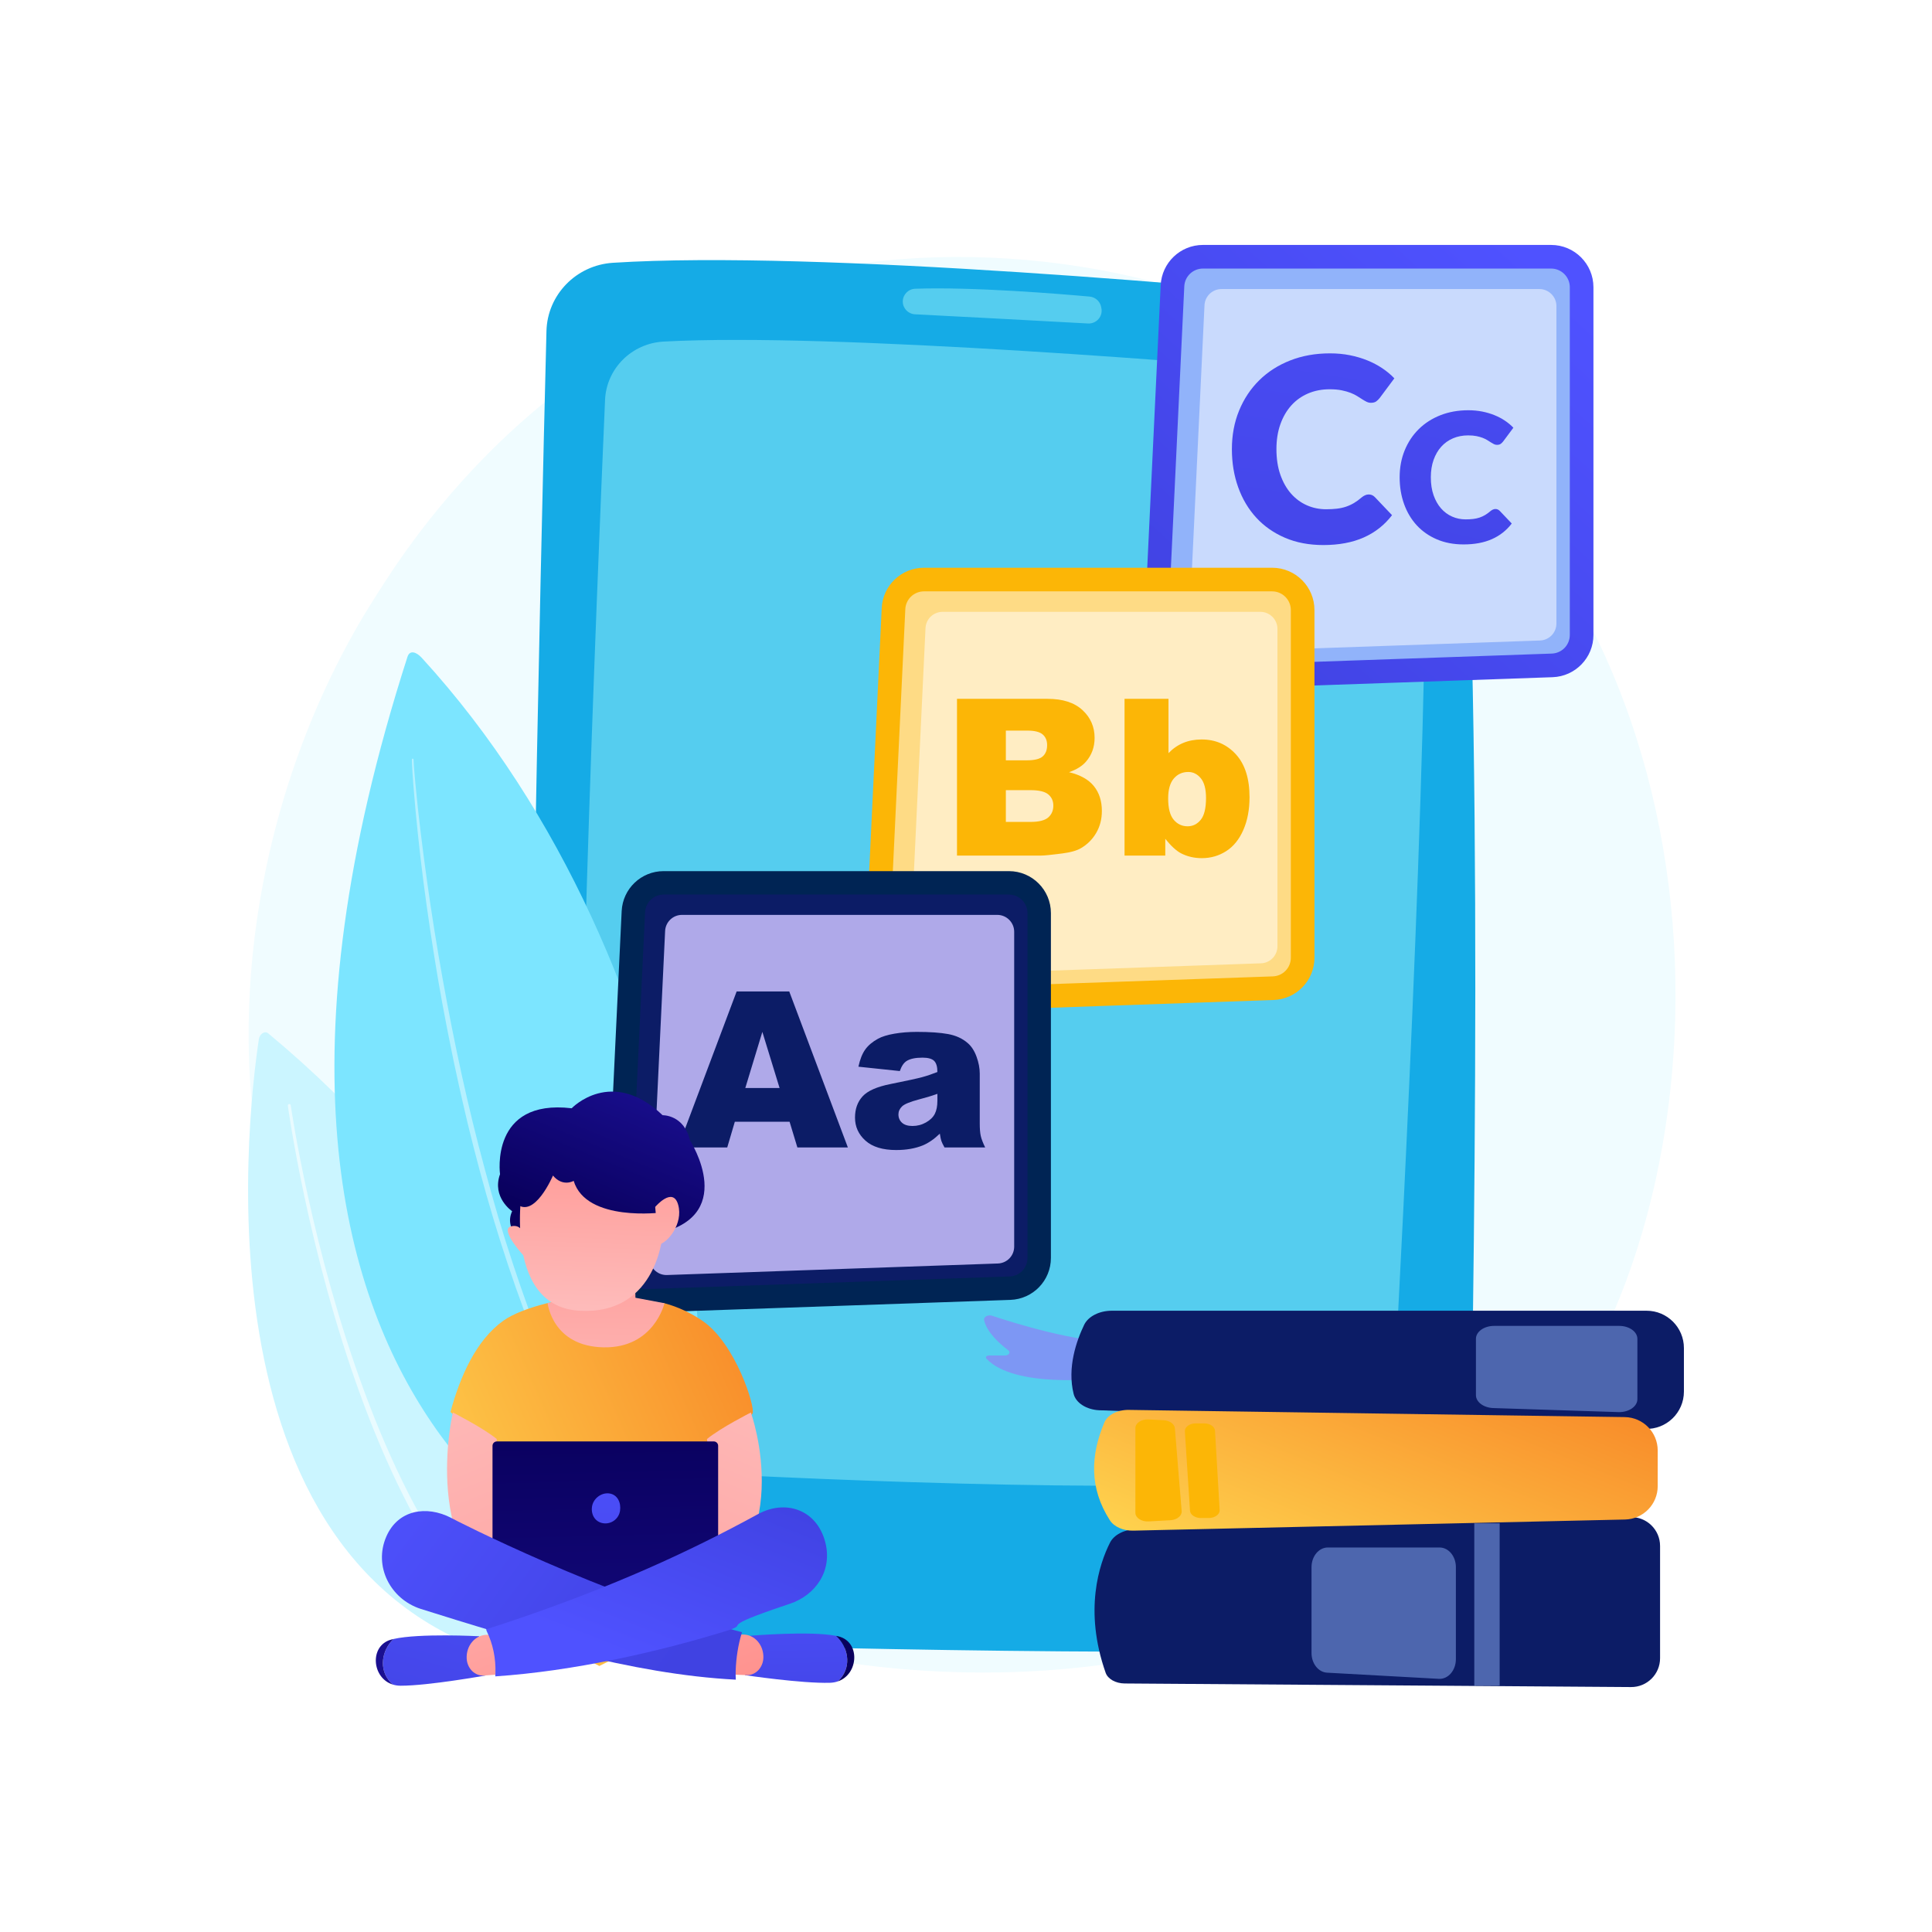
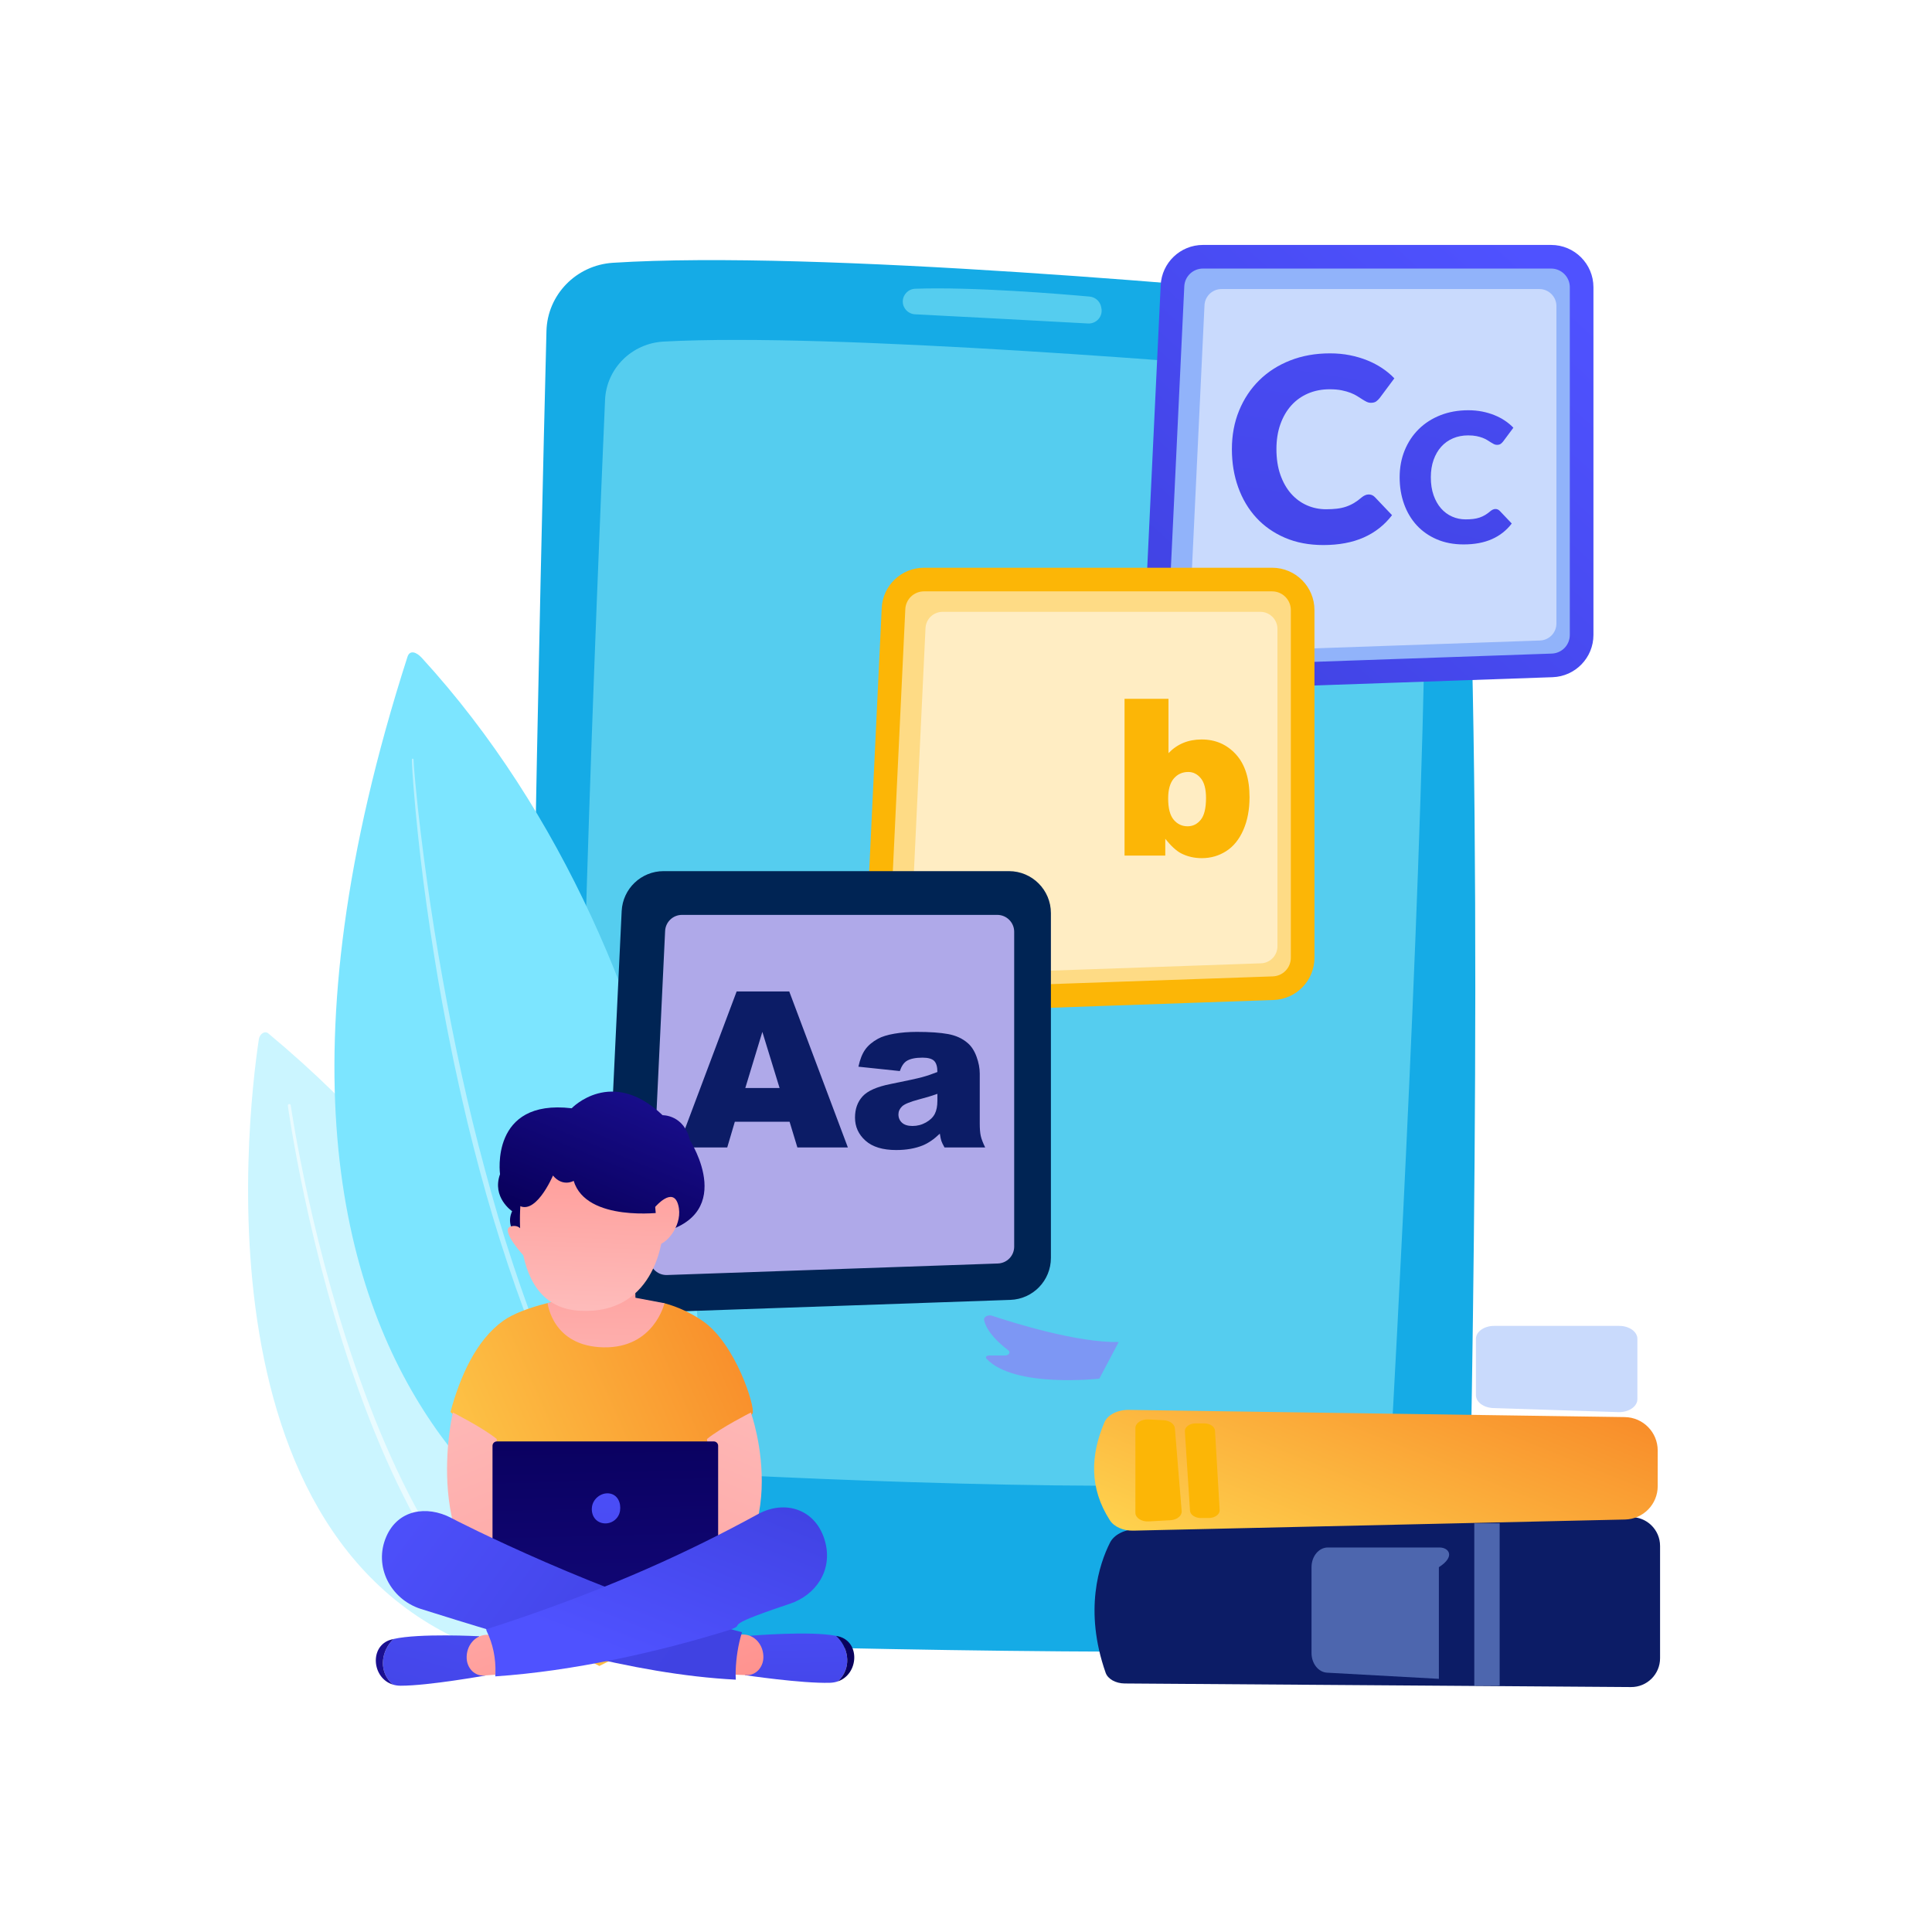
<svg xmlns="http://www.w3.org/2000/svg" width="676" height="676" viewBox="0 0 676 676" fill="none">
  <rect x="0" y="0" width="676" height="676" fill="#808080" stroke="none" />
  <g clip-path="url(#clip0_81_14416)">
    <path d="M676 0H0V676H676V0Z" fill="white" />
-     <path d="M528.384 515.549C518.133 526.207 508.432 533.08 500.768 538.51C410.679 602.34 304.08 583.734 281.425 579.19C247.97 572.48 183.302 559.51 136.549 505.218C65.815 423.079 76.829 293.671 131.696 208.247C141.731 192.621 194.744 105.896 302.491 91.988C367.698 83.571 443.709 100.547 498.754 146.086C614.299 241.676 606.074 434.785 528.384 515.549Z" fill="#F0FCFF" />
    <path d="M191.205 115.829C189.253 193.409 182.92 461.013 185.943 555.844C186.263 565.891 194.44 573.954 204.64 574.283C255.087 575.909 400.209 580.03 482.724 576.621C499.911 575.91 513.578 562.199 513.934 545.26C515.649 463.829 519.432 234.796 510.44 129.876C509.363 117.305 499.345 107.294 486.6 106.038C431.661 100.625 285.743 87.392 214.456 91.949C201.599 92.771 191.525 103.143 191.205 115.829Z" fill="#15ABE6" />
    <path d="M211.704 139.935C208.949 203.473 200.258 414.848 203.016 493.01C203.419 504.435 212.562 513.672 224.148 514.34C271.852 517.09 394.208 523.153 464.178 517.634C476.777 516.64 486.664 506.604 487.344 494.173C490.89 429.351 501.071 232.531 498.427 155.245C498.005 142.915 488.309 132.846 475.834 131.743C424.226 127.179 291.679 116.32 232.22 119.515C221.059 120.115 212.181 128.935 211.704 139.935Z" fill="#55CDEF" />
    <path d="M315.881 105.505C315.881 107.885 317.764 109.849 320.178 109.973C332.093 110.588 365.659 112.327 380.66 113.184C383.618 113.353 385.939 110.734 385.378 107.869L385.282 107.38C384.899 105.425 383.253 103.953 381.24 103.772C371.1 102.857 340.504 100.319 320.232 101.032C317.796 101.118 315.881 103.105 315.881 105.505Z" fill="#55CDEF" />
    <path d="M90.569 363.627C86.248 392.45 66.584 560.222 190.108 582.914C190.108 582.914 225.962 471.455 93.818 361.538C92.662 360.576 90.851 361.744 90.569 363.627Z" fill="#CBF5FF" />
    <path opacity="0.57" d="M101.726 386.737C101.726 386.737 102.186 389.956 103.175 395.57C104.165 401.182 105.679 409.186 107.788 418.728C109.89 428.271 112.592 439.35 115.903 451.105C119.228 462.853 123.155 475.28 127.701 487.477C132.228 499.679 137.362 511.654 142.903 522.505C148.423 533.365 154.361 543.085 160.092 550.933C162.954 554.858 165.736 558.337 168.335 561.298C168.977 562.044 169.632 562.737 170.246 563.422C170.555 563.763 170.858 564.097 171.156 564.425C171.464 564.744 171.765 565.057 172.061 565.363C172.652 565.976 173.219 566.563 173.761 567.124C174.321 567.668 174.854 568.186 175.361 568.678C176.361 569.674 177.304 570.509 178.116 571.245C178.523 571.612 178.899 571.951 179.244 572.263C179.599 572.561 179.921 572.833 180.21 573.076C181.365 574.048 181.981 574.566 181.981 574.566L182.016 574.595C182.527 575.025 182.593 575.788 182.163 576.299C181.732 576.81 180.97 576.876 180.459 576.446L180.453 576.441C180.453 576.441 179.825 575.905 178.648 574.901C178.354 574.65 178.025 574.37 177.664 574.061C177.313 573.741 176.931 573.391 176.517 573.013C175.691 572.255 174.732 571.394 173.718 570.37C173.204 569.865 172.663 569.332 172.096 568.773C171.547 568.197 170.972 567.594 170.373 566.966C170.074 566.651 169.769 566.331 169.458 566.003C169.157 565.667 168.85 565.325 168.537 564.976C167.917 564.274 167.256 563.564 166.606 562.8C163.983 559.77 161.182 556.22 158.308 552.223C152.554 544.231 146.626 534.374 141.138 523.396C135.629 512.428 130.55 500.355 126.085 488.071C121.602 475.793 117.746 463.3 114.491 451.498C111.25 439.69 108.617 428.568 106.574 418.992C102.479 399.836 100.712 386.88 100.712 386.88C100.673 386.6 100.869 386.341 101.149 386.303C101.428 386.264 101.686 386.459 101.726 386.737Z" fill="white" />
    <path d="M142.572 229.823C143.392 227.273 145.751 228.18 147.56 230.156C246.621 338.339 264.023 514.131 226.806 557.78C226.806 557.78 53.235 507.739 142.572 229.823Z" fill="#7CE5FF" />
    <path opacity="0.43" d="M144.712 265.804C144.721 266.451 144.779 267.191 144.821 267.895L144.984 270.031L145.357 274.302C145.622 277.148 145.918 279.992 146.221 282.835C146.844 288.519 147.537 294.196 148.283 299.864C149.759 311.205 151.446 322.516 153.355 333.79C157.211 356.328 161.769 378.752 167.466 400.891C170.359 411.946 173.355 422.978 176.786 433.877C180.228 444.771 183.904 455.595 188.031 466.247C188.519 467.59 189.049 468.916 189.589 470.237L191.191 474.21L192.793 478.183C193.343 479.501 193.929 480.803 194.495 482.114C195.651 484.725 196.747 487.364 197.952 489.953L201.613 497.698C206.623 507.964 212.124 517.988 218.187 527.682L218.19 527.684C218.278 527.826 218.235 528.012 218.093 528.101C217.954 528.188 217.772 528.148 217.681 528.012C211.352 518.456 205.698 508.465 200.492 498.252L196.733 490.519C195.494 487.934 194.367 485.298 193.178 482.69C192.596 481.381 191.994 480.079 191.427 478.763L189.776 474.794L188.125 470.824C187.569 469.503 187.022 468.178 186.519 466.836C178.169 445.48 171.348 423.549 165.696 401.342L163.621 393.003L161.671 384.634C161.002 381.849 160.431 379.041 159.81 376.245L158.894 372.048L158.035 367.839C155.722 356.619 153.641 345.351 151.856 334.037C150.06 322.725 148.439 311.385 147.117 300.009C146.465 294.32 145.865 288.625 145.336 282.924C145.08 280.072 144.831 277.22 144.613 274.365L144.31 270.08L144.182 267.934C144.154 267.209 144.1 266.522 144.111 265.738C144.113 265.572 144.249 265.44 144.415 265.442C144.578 265.444 144.708 265.575 144.711 265.737L144.712 265.804Z" fill="white" />
    <path d="M543.247 236.947L415.423 241.4C406.77 241.702 399.705 234.546 400.117 225.897L406.121 99.805C406.497 91.91 413.008 85.702 420.912 85.702H542.732C550.91 85.702 557.54 92.332 557.54 100.51V222.148C557.54 230.125 551.22 236.669 543.247 236.947Z" fill="url(#paint0_linear_81_14416)" />
    <path d="M414.895 233.142C413.097 233.142 411.42 232.422 410.173 231.114C408.928 229.808 408.289 228.095 408.375 226.291L414.379 100.198C414.546 96.706 417.415 93.969 420.912 93.969H542.732C546.338 93.969 549.271 96.903 549.271 100.509V222.148C549.271 225.69 546.499 228.561 542.959 228.684L415.135 233.138C415.055 233.14 414.975 233.142 414.895 233.142Z" fill="#91B3FA" />
    <path opacity="0.51" d="M421.919 228.181C420.277 228.181 418.746 227.524 417.607 226.33C416.471 225.138 415.887 223.574 415.966 221.927L421.447 106.821C421.599 103.633 424.218 101.135 427.411 101.135H538.616C541.908 101.135 544.587 103.813 544.587 107.105V218.145C544.587 221.378 542.056 223.999 538.824 224.112L422.137 228.178C422.064 228.18 421.991 228.181 421.919 228.181Z" fill="white" />
    <path d="M478.916 173.007C479.276 173.007 479.637 173.075 479.997 173.21C480.358 173.345 480.702 173.578 481.033 173.908L487.069 180.259C484.426 183.713 481.115 186.318 477.137 188.074C473.157 189.83 468.451 190.709 463.016 190.709C458.031 190.709 453.563 189.861 449.615 188.164C445.666 186.468 442.318 184.125 439.571 181.137C436.823 178.149 434.713 174.606 433.242 170.507C431.771 166.408 431.035 161.957 431.035 157.152C431.035 152.258 431.875 147.76 433.557 143.661C435.239 139.562 437.589 136.026 440.607 133.053C443.625 130.081 447.235 127.769 451.44 126.117C455.644 124.465 460.283 123.639 465.358 123.639C467.82 123.639 470.14 123.857 472.317 124.292C474.494 124.728 476.529 125.328 478.421 126.094C480.312 126.86 482.054 127.776 483.646 128.842C485.237 129.908 486.648 131.087 487.88 132.378L482.745 139.269C482.414 139.69 482.024 140.073 481.574 140.418C481.124 140.764 480.493 140.936 479.682 140.936C479.142 140.936 478.631 140.816 478.151 140.575C477.67 140.336 477.16 140.043 476.619 139.697C476.079 139.352 475.485 138.976 474.84 138.571C474.194 138.166 473.428 137.79 472.543 137.445C471.657 137.1 470.621 136.807 469.435 136.567C468.248 136.327 466.86 136.206 465.268 136.206C462.505 136.206 459.983 136.694 457.701 137.67C455.419 138.646 453.459 140.043 451.823 141.859C450.186 143.676 448.91 145.876 447.994 148.458C447.078 151.041 446.621 153.938 446.621 157.151C446.621 160.514 447.078 163.502 447.994 166.115C448.91 168.727 450.156 170.928 451.733 172.713C453.309 174.501 455.149 175.86 457.251 176.79C459.352 177.721 461.605 178.187 464.007 178.187C465.388 178.187 466.649 178.119 467.791 177.984C468.932 177.849 469.99 177.617 470.967 177.285C471.942 176.956 472.873 176.528 473.759 176.002C474.645 175.477 475.539 174.824 476.439 174.042C476.8 173.743 477.19 173.495 477.61 173.299C478.03 173.105 478.466 173.007 478.916 173.007Z" fill="url(#paint1_linear_81_14416)" />
    <path d="M523.251 178.102C523.503 178.102 523.756 178.149 524.008 178.243C524.26 178.338 524.502 178.501 524.733 178.732L528.958 183.178C527.108 185.595 524.791 187.419 522.006 188.648C519.22 189.878 515.925 190.493 512.121 190.493C508.631 190.493 505.504 189.9 502.74 188.712C499.976 187.524 497.633 185.885 495.709 183.793C493.786 181.701 492.309 179.221 491.279 176.351C490.249 173.482 489.734 170.366 489.734 167.003C489.734 163.577 490.323 160.429 491.5 157.559C492.677 154.69 494.322 152.215 496.434 150.134C498.547 148.053 501.075 146.434 504.018 145.278C506.96 144.123 510.208 143.544 513.76 143.544C515.484 143.544 517.107 143.697 518.632 144.001C520.156 144.306 521.58 144.726 522.904 145.263C524.229 145.798 525.448 146.44 526.562 147.186C527.676 147.932 528.664 148.757 529.526 149.661L525.931 154.485C525.7 154.78 525.427 155.048 525.112 155.289C524.796 155.531 524.355 155.651 523.787 155.651C523.409 155.651 523.051 155.568 522.715 155.399C522.379 155.231 522.022 155.027 521.643 154.784C521.265 154.543 520.85 154.28 520.398 153.996C519.945 153.712 519.409 153.45 518.79 153.208C518.169 152.966 517.444 152.762 516.614 152.593C515.784 152.425 514.811 152.341 513.698 152.341C511.763 152.341 509.997 152.683 508.4 153.365C506.803 154.049 505.431 155.027 504.286 156.298C503.14 157.57 502.247 159.109 501.605 160.917C500.964 162.725 500.644 164.753 500.644 167.002C500.644 169.357 500.964 171.448 501.605 173.277C502.247 175.105 503.119 176.646 504.222 177.896C505.326 179.147 506.613 180.098 508.085 180.75C509.556 181.401 511.133 181.727 512.815 181.727C513.781 181.727 514.664 181.68 515.463 181.585C516.262 181.49 517.003 181.328 517.686 181.097C518.369 180.866 519.02 180.566 519.641 180.198C520.261 179.83 520.886 179.373 521.517 178.826C521.769 178.617 522.042 178.443 522.337 178.306C522.631 178.17 522.936 178.102 523.251 178.102Z" fill="url(#paint2_linear_81_14416)" />
    <path d="M445.634 349.894L317.81 354.348C309.157 354.65 302.092 347.494 302.503 338.845L308.508 212.753C308.884 204.858 315.394 198.65 323.299 198.65H445.119C453.296 198.65 459.926 205.279 459.926 213.457V335.096C459.926 343.073 453.607 349.617 445.634 349.894Z" fill="#FCB606" />
    <path opacity="0.51" d="M317.282 346.09C315.484 346.09 313.807 345.369 312.559 344.062C311.314 342.756 310.676 341.043 310.762 339.238L316.766 213.146C316.932 209.654 319.802 206.917 323.299 206.917H445.119C448.725 206.917 451.658 209.851 451.658 213.457V335.096C451.658 338.638 448.886 341.509 445.346 341.632L317.522 346.086C317.442 346.088 317.362 346.09 317.282 346.09Z" fill="white" />
    <path opacity="0.51" d="M324.305 341.129C322.664 341.129 321.133 340.472 319.994 339.278C318.857 338.085 318.274 336.522 318.353 334.875L323.834 219.769C323.986 216.581 326.605 214.083 329.797 214.083H441.003C444.295 214.083 446.973 216.761 446.973 220.053V331.093C446.973 334.326 444.442 336.947 441.211 337.06L324.524 341.126C324.451 341.128 324.378 341.129 324.305 341.129Z" fill="white" />
-     <path d="M334.848 244.522H366.573C371.86 244.522 375.919 245.831 378.751 248.45C381.581 251.069 382.997 254.312 382.997 258.177C382.997 261.42 381.987 264.2 379.967 266.52C378.62 268.067 376.649 269.288 374.055 270.186C377.996 271.135 380.895 272.762 382.754 275.069C384.611 277.376 385.541 280.275 385.541 283.767C385.541 286.61 384.88 289.167 383.558 291.436C382.236 293.706 380.428 295.502 378.134 296.823C376.712 297.647 374.567 298.245 371.699 298.619C367.883 299.119 365.351 299.368 364.104 299.368H334.848V244.522ZM351.945 266.033H359.315C361.959 266.033 363.798 265.579 364.833 264.668C365.868 263.758 366.386 262.442 366.386 260.721C366.386 259.125 365.868 257.878 364.833 256.98C363.798 256.082 361.996 255.633 359.427 255.633H351.945V266.033H351.945ZM351.945 287.583H360.587C363.505 287.583 365.563 287.065 366.76 286.03C367.957 284.996 368.556 283.605 368.556 281.859C368.556 280.238 367.963 278.935 366.779 277.949C365.594 276.964 363.518 276.472 360.55 276.472H351.945V287.583H351.945Z" fill="#FCB606" />
    <path d="M393.473 244.522H408.849V263.527C410.37 261.931 412.098 260.734 414.031 259.935C415.963 259.138 418.102 258.738 420.447 258.738C425.285 258.738 429.288 260.478 432.456 263.957C435.623 267.437 437.208 272.431 437.208 278.941C437.208 283.281 436.484 287.103 435.038 290.408C433.591 293.713 431.589 296.182 429.033 297.815C426.476 299.448 423.639 300.266 420.522 300.266C417.853 300.266 415.409 299.692 413.189 298.545C411.518 297.647 409.697 295.963 407.727 293.494V299.368H393.473V244.522ZM408.737 279.39C408.737 282.807 409.379 285.282 410.663 286.816C411.948 288.35 413.575 289.117 415.546 289.117C417.366 289.117 418.894 288.363 420.129 286.853C421.363 285.345 421.981 282.807 421.981 279.24C421.981 276.098 421.376 273.791 420.166 272.319C418.956 270.847 417.491 270.112 415.77 270.112C413.7 270.112 412.01 270.878 410.701 272.412C409.391 273.946 408.737 276.272 408.737 279.39Z" fill="#FCB606" />
    <path d="M353.533 454.823L226.746 459.241C218.163 459.54 211.155 452.443 211.564 443.864L217.52 318.795C217.893 310.963 224.35 304.806 232.19 304.806H353.022C361.134 304.806 367.709 311.382 367.709 319.493V440.145C367.709 448.058 361.441 454.548 353.533 454.823Z" fill="#002454" />
-     <path d="M226.223 451.05C224.44 451.05 222.776 450.335 221.539 449.038C220.304 447.742 219.67 446.043 219.756 444.254L225.711 319.185C225.876 315.72 228.722 313.006 232.191 313.006H353.022C356.599 313.006 359.509 315.916 359.509 319.493V440.145C359.509 443.658 356.759 446.506 353.248 446.628L226.461 451.046C226.381 451.048 226.302 451.05 226.223 451.05Z" fill="#0C1C66" />
    <path d="M233.188 446.129C231.56 446.129 230.042 445.477 228.912 444.293C227.785 443.11 227.206 441.559 227.284 439.926L232.721 325.753C232.872 322.591 235.47 320.113 238.636 320.113H348.94C352.205 320.113 354.861 322.77 354.861 326.035V436.175C354.861 439.381 352.351 441.981 349.146 442.093L233.406 446.126C233.333 446.128 233.26 446.129 233.188 446.129Z" fill="#AFA9E9" />
    <path d="M276.27 392.486H257.117L254.456 401.498H237.23L257.751 346.902H276.153L296.669 401.498H279.002L276.27 392.486ZM272.771 380.68L266.745 361.054L260.781 380.68H272.771Z" fill="#0C1C66" />
    <path d="M314.843 374.759L300.356 373.232C300.902 370.699 301.69 368.707 302.721 367.255C303.751 365.802 305.235 364.542 307.171 363.475C308.562 362.705 310.473 362.109 312.907 361.687C315.339 361.265 317.972 361.054 320.802 361.054C325.345 361.054 328.995 361.309 331.751 361.817C334.507 362.327 336.803 363.388 338.641 365.002C339.931 366.119 340.95 367.702 341.694 369.75C342.439 371.798 342.812 373.753 342.812 375.615V393.082C342.812 394.944 342.929 396.403 343.165 397.458C343.401 398.513 343.916 399.86 344.711 401.499H330.485C329.913 400.481 329.541 399.705 329.367 399.171C329.193 398.637 329.019 397.799 328.846 396.657C326.859 398.569 324.886 399.934 322.925 400.754C320.243 401.846 317.127 402.392 313.577 402.392C308.859 402.392 305.278 401.3 302.833 399.115C300.387 396.93 299.164 394.236 299.164 391.033C299.164 388.03 300.045 385.559 301.808 383.622C303.571 381.686 306.823 380.246 311.566 379.302C317.251 378.16 320.938 377.36 322.627 376.9C324.315 376.441 326.102 375.839 327.99 375.093C327.99 373.232 327.604 371.928 326.835 371.183C326.065 370.439 324.712 370.066 322.776 370.066C320.293 370.066 318.431 370.463 317.189 371.258C316.221 371.879 315.439 373.046 314.843 374.759ZM327.99 382.729C325.904 383.473 323.732 384.132 321.473 384.703C318.394 385.522 316.445 386.329 315.626 387.123C314.781 387.942 314.359 388.874 314.359 389.916C314.359 391.108 314.775 392.083 315.607 392.84C316.438 393.597 317.661 393.976 319.275 393.976C320.963 393.976 322.534 393.566 323.986 392.747C325.439 391.928 326.469 390.929 327.077 389.749C327.686 388.57 327.99 387.037 327.99 385.15L327.99 382.729Z" fill="#0C1C66" />
    <path d="M384.656 482.38C384.656 482.38 354.788 485.793 345.126 475.37C344.697 474.907 345.185 474.287 345.966 474.287H351.644C353.001 474.287 353.701 473.138 352.77 472.436C349.795 470.192 345.276 466.177 344.335 461.921C344.084 460.785 345.678 459.899 347.143 460.386C354.996 462.998 377.005 469.835 391.423 469.573L384.656 482.38Z" fill="#7D97F4" />
-     <path d="M384.648 493.446L575.687 499.962C583.072 500.214 589.196 494.296 589.196 486.906V471.68C589.196 464.465 583.347 458.617 576.133 458.617H389.029C384.641 458.617 380.756 460.606 379.337 463.557C376.677 469.089 373.357 478.495 375.665 487.733C376.452 490.882 380.157 493.247 384.648 493.446Z" fill="#0C1C66" />
    <path opacity="0.49" d="M522.501 492.674L566.257 494.09C569.883 494.208 572.913 492.15 572.913 489.569V468.45C572.913 465.95 570.063 463.924 566.546 463.924H522.791C519.275 463.924 516.424 465.95 516.424 468.45V488.153C516.424 490.573 519.101 492.564 522.501 492.674Z" fill="#91B3FA" />
    <path d="M393.507 589.042L570.688 590.298C576.289 590.337 580.852 585.807 580.852 580.205V540.925C580.852 535.254 576.182 530.697 570.513 530.835L397.36 535.059C393.292 535.188 389.75 537.055 388.38 539.781C384.643 547.21 379.166 563.391 386.862 585.302C387.626 587.475 390.356 589.014 393.507 589.042Z" fill="#0C1C66" />
    <path d="M396.58 535.563L568.608 531.673C574.955 531.53 580.025 526.343 580.025 519.995V507.517C580.025 501.131 574.898 495.929 568.513 495.836L395.004 493.319C391.089 493.246 387.547 495.024 386.421 497.69C381.557 509.205 381.08 520.642 388.344 531.943C389.811 534.225 393.053 535.667 396.58 535.563Z" fill="url(#paint3_linear_81_14416)" />
    <path d="M401.867 532.338L409.525 531.917C411.845 531.789 413.595 530.364 413.46 528.713L411.091 499.781C410.967 498.263 409.28 497.044 407.146 496.93L401.856 496.649C399.378 496.517 397.266 497.911 397.266 499.677V529.311C397.266 531.08 399.385 532.474 401.867 532.338Z" fill="#FCB606" />
    <path d="M420.168 531.144H422.963C425.121 531.144 426.845 529.866 426.755 528.333L425.129 500.618C425.045 499.174 423.372 498.033 421.337 498.033H418.372C416.207 498.033 414.481 499.318 414.58 500.855L416.376 528.57C416.469 530.01 418.139 531.144 420.168 531.144Z" fill="#FCB606" />
-     <path opacity="0.49" d="M464.331 585.262L503.457 587.42C506.699 587.599 509.409 584.463 509.409 580.532V548.358C509.409 544.55 506.86 541.463 503.716 541.463H464.59C461.446 541.463 458.896 544.55 458.896 548.358V578.375C458.896 582.061 461.29 585.095 464.331 585.262Z" fill="#91B3FA" />
+     <path opacity="0.49" d="M464.331 585.262L503.457 587.42V548.358C509.409 544.55 506.86 541.463 503.716 541.463H464.59C461.446 541.463 458.896 544.55 458.896 548.358V578.375C458.896 582.061 461.29 585.095 464.331 585.262Z" fill="#91B3FA" />
    <path opacity="0.49" d="M524.722 533.008H515.85V589.793H524.722V533.008Z" fill="#91B3FA" />
    <path d="M245.876 462.214C241.794 459.408 237.282 457.292 232.498 455.99C230.701 455.501 220.999 458.321 215.001 458.183C206.769 457.994 198.388 454.247 191.602 455.939C184.861 457.619 179.344 459.812 176.159 462.078C166.623 468.86 161.025 481.506 157.613 494.032C164.073 500.663 172.203 503.61 172.203 503.61L173.705 564.496L209.708 582.917L250.801 562.286L249.329 502.786C249.329 502.786 262.378 496.709 263.336 494.498C264.293 492.288 257.389 470.13 245.876 462.214Z" fill="url(#paint4_linear_81_14416)" />
    <path d="M262.729 494.232C262.729 494.232 280.215 542.712 240.34 562.637C232.06 561.537 235.245 547.787 235.245 547.787C235.245 547.787 252.571 543.952 247.367 503.511C252.158 499.569 262.729 494.232 262.729 494.232Z" fill="url(#paint5_linear_81_14416)" />
    <path d="M158.455 494.232C158.455 494.232 146.423 544.838 180.844 562.637C189.124 561.537 185.939 547.787 185.939 547.787C185.939 547.787 171.976 540.91 173.817 503.511C169.026 499.569 158.455 494.232 158.455 494.232Z" fill="url(#paint6_linear_81_14416)" />
    <path d="M173.845 557.67H249.758C250.593 557.67 251.276 556.987 251.276 556.152V505.871C251.276 505.036 250.593 504.353 249.758 504.353H173.845C173.009 504.353 172.326 505.036 172.326 505.871V556.152C172.326 556.987 173.009 557.67 173.845 557.67Z" fill="url(#paint7_linear_81_14416)" />
    <path d="M137.697 573.477C146.732 571.403 167.614 572.518 167.614 572.518L168.463 574.818L169.87 586.252C169.87 586.252 149.983 589.836 140.181 589.828C139.18 589.827 138.266 589.676 137.43 589.416C137.131 589.148 136.839 588.87 136.563 588.568C132.404 584.026 133.605 577.354 137.697 573.477Z" fill="url(#paint8_linear_81_14416)" />
    <path d="M136.802 573.704C137.085 573.624 137.384 573.549 137.697 573.477C133.606 577.354 132.404 584.026 136.563 588.568C136.839 588.87 137.132 589.148 137.431 589.416C130.077 587.127 129.206 575.841 136.802 573.704Z" fill="url(#paint9_linear_81_14416)" />
    <path d="M173.616 571.874L170.08 572.025C168.18 572.106 166.39 573.032 165.112 574.594C163.835 576.156 163.178 578.222 163.29 580.327C163.379 582.005 164.067 583.575 165.203 584.688C166.339 585.802 167.828 586.367 169.341 586.26L174.751 585.875L173.616 571.874Z" fill="url(#paint10_linear_81_14416)" />
    <path d="M292.517 572.377C283.433 570.581 262.586 572.337 262.586 572.337L261.795 574.662L260.674 586.134C260.674 586.134 280.643 589.107 290.441 588.797C291.441 588.766 292.352 588.588 293.18 588.302C293.473 588.025 293.758 587.738 294.026 587.428C298.07 582.76 296.703 576.127 292.517 572.377Z" fill="url(#paint11_linear_81_14416)" />
    <path d="M293.418 572.576C293.133 572.505 292.832 572.44 292.518 572.377C296.704 576.127 298.072 582.76 294.028 587.428C293.759 587.738 293.474 588.025 293.182 588.302C300.476 585.789 301.065 574.479 293.418 572.576Z" fill="url(#paint12_linear_81_14416)" />
    <path d="M256.573 571.877L260.111 571.92C262.013 571.942 263.825 572.813 265.141 574.335C266.457 575.857 267.165 577.902 267.106 580.009C267.059 581.69 266.41 583.28 265.302 584.428C264.194 585.576 262.72 586.187 261.205 586.126L255.787 585.907L256.573 571.877Z" fill="url(#paint13_linear_81_14416)" />
    <path d="M135.17 537.636C139.268 528.205 149.289 526.674 157.819 531.084C157.968 531.279 211.987 558.964 259.625 571.098C258.261 575.47 257.56 580.122 257.407 584.695C257.38 585.714 257.397 586.718 257.456 587.71C220.925 585.833 181.277 573.65 147.207 562.944C136.642 559.537 130.629 548.088 135.17 537.636Z" fill="url(#paint14_linear_81_14416)" />
    <path d="M173.356 585.411C173.499 580.141 172.474 575.234 170.282 570.691C170.22 570.483 170.145 570.284 170.078 570.078C172.799 569.236 176.313 568.094 180.929 566.528C214.758 554.951 240.564 543.262 265.194 529.805C274.763 524.578 285.642 528.081 288.705 539.403C291.439 549.51 285.435 558.139 276.322 561.171C249.058 570.244 263.253 567.724 254.349 570.589C230.435 577.984 200.678 584.72 173.3 586.559C173.32 586.176 173.344 585.793 173.356 585.411Z" fill="url(#paint15_linear_81_14416)" />
    <path d="M232.499 455.99C232.499 455.99 228.861 471.756 211.198 471.429C193.207 471.101 191.604 455.939 191.604 455.939L203.355 453.424L204.337 440.329L222.015 441.639L222.342 454.079L232.499 455.99Z" fill="url(#paint16_linear_81_14416)" />
    <path fill-rule="evenodd" clip-rule="evenodd" d="M184.999 435.924C184.999 435.924 175.842 431.077 179.196 423.792C179.196 423.792 172.032 419.009 174.958 410.847C174.958 410.847 171.311 384.392 200.034 387.777C200.034 387.777 213.937 373.154 231.843 390.208C231.843 390.208 239.33 389.984 241.418 399.023C241.418 399.023 259.337 426.658 228.021 431.999L184.999 435.924Z" fill="url(#paint17_linear_81_14416)" />
    <path fill-rule="evenodd" clip-rule="evenodd" d="M182.989 413.486C182.989 413.486 174.994 457.058 202.767 458.626C230.54 460.194 231.97 430.905 231.97 430.905C231.97 430.905 237.175 415.689 229.998 409.212C222.822 402.736 186.669 406.377 182.989 413.486Z" fill="url(#paint18_linear_81_14416)" />
    <path fill-rule="evenodd" clip-rule="evenodd" d="M183.491 433.028C183.491 433.028 183.004 428.049 178.79 429.095C174.576 430.141 183.568 439.755 183.568 439.755L183.491 433.028Z" fill="url(#paint19_linear_81_14416)" />
    <path fill-rule="evenodd" clip-rule="evenodd" d="M231.647 424.23C231.647 424.23 205.139 427.737 200.726 413.179C200.726 413.179 196.914 415.452 193.481 411.316C193.481 411.316 186.927 426.815 180.602 421.087C180.602 421.087 174.32 402.512 190.838 401.747C207.357 400.981 222.723 400.874 228.336 403.21C233.948 405.545 241.639 413.955 231.647 424.23Z" fill="url(#paint20_linear_81_14416)" />
    <path fill-rule="evenodd" clip-rule="evenodd" d="M230.429 435.496L229.248 422.302C229.248 422.302 235.466 414.948 237.296 421.57C239.125 428.192 233.592 434.915 230.429 435.496Z" fill="url(#paint21_linear_81_14416)" />
    <path d="M207.143 527.163C206.724 529.992 208.24 532.559 211.069 532.978C213.897 533.396 216.53 531.443 216.948 528.614C217.367 525.785 216.072 522.976 213.243 522.557C210.415 522.139 207.561 524.334 207.143 527.163Z" fill="url(#paint22_linear_81_14416)" />
  </g>
  <defs>
    <linearGradient id="paint0_linear_81_14416" x1="541.713" y1="95.474" x2="415.243" y2="234.537" gradientUnits="userSpaceOnUse">
      <stop stop-color="#4F52FF" />
      <stop offset="1" stop-color="#4042E2" />
    </linearGradient>
    <linearGradient id="paint1_linear_81_14416" x1="486.82" y1="-4.41" x2="442.886" y2="266.946" gradientUnits="userSpaceOnUse">
      <stop stop-color="#4F52FF" />
      <stop offset="1" stop-color="#4042E2" />
    </linearGradient>
    <linearGradient id="paint2_linear_81_14416" x1="545.559" y1="10.627" x2="491.288" y2="254.847" gradientUnits="userSpaceOnUse">
      <stop stop-color="#4F52FF" />
      <stop offset="1" stop-color="#4042E2" />
    </linearGradient>
    <linearGradient id="paint3_linear_81_14416" x1="562.668" y1="469.643" x2="511.031" y2="598.193" gradientUnits="userSpaceOnUse">
      <stop stop-color="#F77F23" />
      <stop offset="1" stop-color="#FFDB52" />
    </linearGradient>
    <linearGradient id="paint4_linear_81_14416" x1="254.111" y1="384.106" x2="87.403" y2="457.946" gradientUnits="userSpaceOnUse">
      <stop stop-color="#F77F23" />
      <stop offset="1" stop-color="#FFDB52" />
    </linearGradient>
    <linearGradient id="paint5_linear_81_14416" x1="271.663" y1="481.198" x2="203.248" y2="646.462" gradientUnits="userSpaceOnUse">
      <stop stop-color="#FEBBBA" />
      <stop offset="1" stop-color="#FF928E" />
    </linearGradient>
    <linearGradient id="paint6_linear_81_14416" x1="150.379" y1="480.843" x2="218.794" y2="646.106" gradientUnits="userSpaceOnUse">
      <stop stop-color="#FEBBBA" />
      <stop offset="1" stop-color="#FF928E" />
    </linearGradient>
    <linearGradient id="paint7_linear_81_14416" x1="210.891" y1="494.16" x2="214.45" y2="638.291" gradientUnits="userSpaceOnUse">
      <stop stop-color="#09005D" />
      <stop offset="1" stop-color="#1A0F91" />
    </linearGradient>
    <linearGradient id="paint8_linear_81_14416" x1="176.616" y1="495.403" x2="139.431" y2="627.817" gradientUnits="userSpaceOnUse">
      <stop stop-color="#4F52FF" />
      <stop offset="1" stop-color="#4042E2" />
    </linearGradient>
    <linearGradient id="paint9_linear_81_14416" x1="221.762" y1="439.546" x2="169.159" y2="526.613" gradientUnits="userSpaceOnUse">
      <stop stop-color="#09005D" />
      <stop offset="1" stop-color="#1A0F91" />
    </linearGradient>
    <linearGradient id="paint10_linear_81_14416" x1="145.153" y1="513.441" x2="184.618" y2="620.334" gradientUnits="userSpaceOnUse">
      <stop stop-color="#FEBBBA" />
      <stop offset="1" stop-color="#FF928E" />
    </linearGradient>
    <linearGradient id="paint11_linear_81_14416" x1="277.312" y1="539.561" x2="279.343" y2="610.885" gradientUnits="userSpaceOnUse">
      <stop stop-color="#4F52FF" />
      <stop offset="1" stop-color="#4042E2" />
    </linearGradient>
    <linearGradient id="paint12_linear_81_14416" x1="301.4" y1="564.474" x2="344.933" y2="467.431" gradientUnits="userSpaceOnUse">
      <stop stop-color="#09005D" />
      <stop offset="1" stop-color="#1A0F91" />
    </linearGradient>
    <linearGradient id="paint13_linear_81_14416" x1="224.221" y1="481.229" x2="263.706" y2="588.178" gradientUnits="userSpaceOnUse">
      <stop stop-color="#FEBBBA" />
      <stop offset="1" stop-color="#FF928E" />
    </linearGradient>
    <linearGradient id="paint14_linear_81_14416" x1="128.425" y1="511.378" x2="231.018" y2="588.445" gradientUnits="userSpaceOnUse">
      <stop stop-color="#4F52FF" />
      <stop offset="1" stop-color="#4042E2" />
    </linearGradient>
    <linearGradient id="paint15_linear_81_14416" x1="221.201" y1="580.499" x2="248.09" y2="511.935" gradientUnits="userSpaceOnUse">
      <stop stop-color="#4F52FF" />
      <stop offset="1" stop-color="#4042E2" />
    </linearGradient>
    <linearGradient id="paint16_linear_81_14416" x1="211.604" y1="494.843" x2="212.515" y2="415.641" gradientUnits="userSpaceOnUse">
      <stop stop-color="#FEBBBA" />
      <stop offset="1" stop-color="#FF928E" />
    </linearGradient>
    <linearGradient id="paint17_linear_81_14416" x1="202.626" y1="430.007" x2="224.973" y2="375.875" gradientUnits="userSpaceOnUse">
      <stop stop-color="#09005D" />
      <stop offset="1" stop-color="#1A0F91" />
    </linearGradient>
    <linearGradient id="paint18_linear_81_14416" x1="206.693" y1="457.403" x2="208.99" y2="389.334" gradientUnits="userSpaceOnUse">
      <stop stop-color="#FEBBBA" />
      <stop offset="1" stop-color="#FF928E" />
    </linearGradient>
    <linearGradient id="paint19_linear_81_14416" x1="179.895" y1="456.499" x2="182.192" y2="388.431" gradientUnits="userSpaceOnUse">
      <stop stop-color="#FEBBBA" />
      <stop offset="1" stop-color="#FF928E" />
    </linearGradient>
    <linearGradient id="paint20_linear_81_14416" x1="201.319" y1="429.468" x2="223.666" y2="375.334" gradientUnits="userSpaceOnUse">
      <stop stop-color="#09005D" />
      <stop offset="1" stop-color="#1A0F91" />
    </linearGradient>
    <linearGradient id="paint21_linear_81_14416" x1="232.276" y1="458.266" x2="234.573" y2="390.196" gradientUnits="userSpaceOnUse">
      <stop stop-color="#FEBBBA" />
      <stop offset="1" stop-color="#FF928E" />
    </linearGradient>
    <linearGradient id="paint22_linear_81_14416" x1="211.291" y1="491.536" x2="213.591" y2="601.562" gradientUnits="userSpaceOnUse">
      <stop stop-color="#4F52FF" />
      <stop offset="1" stop-color="#4042E2" />
    </linearGradient>
    <clipPath id="clip0_81_14416">
      <rect width="676" height="676" fill="white" />
    </clipPath>
  </defs>
</svg>